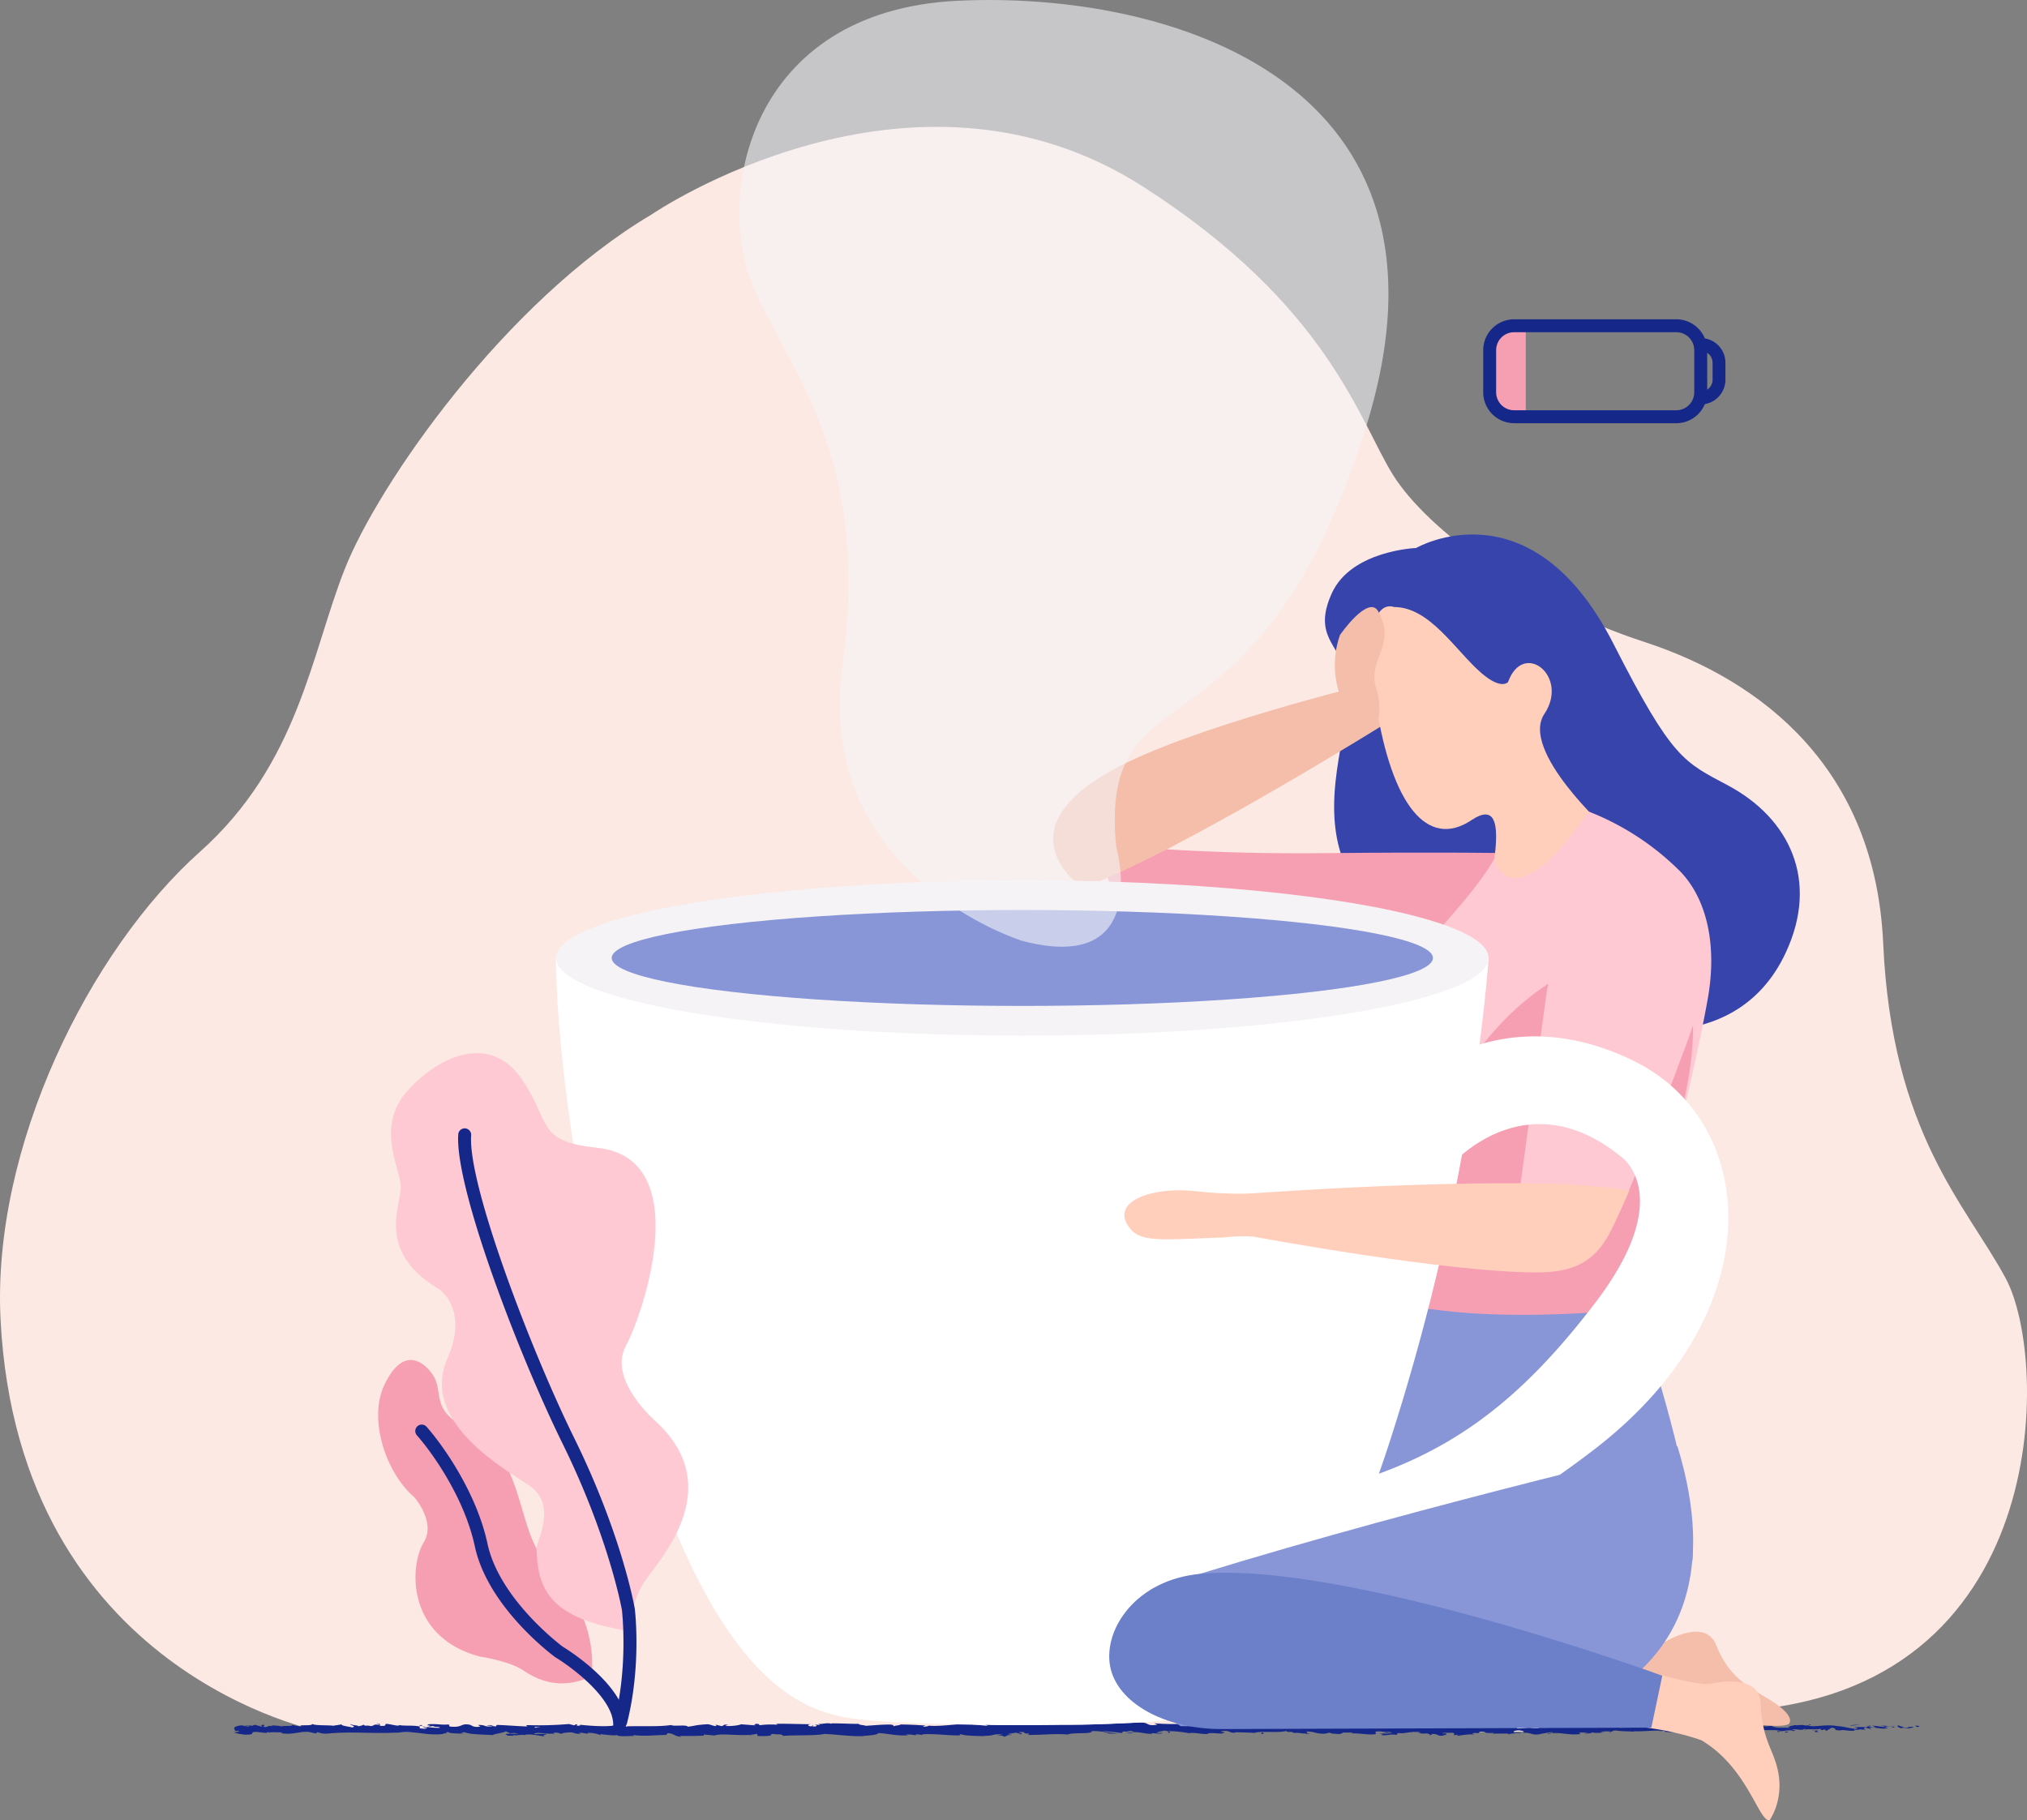
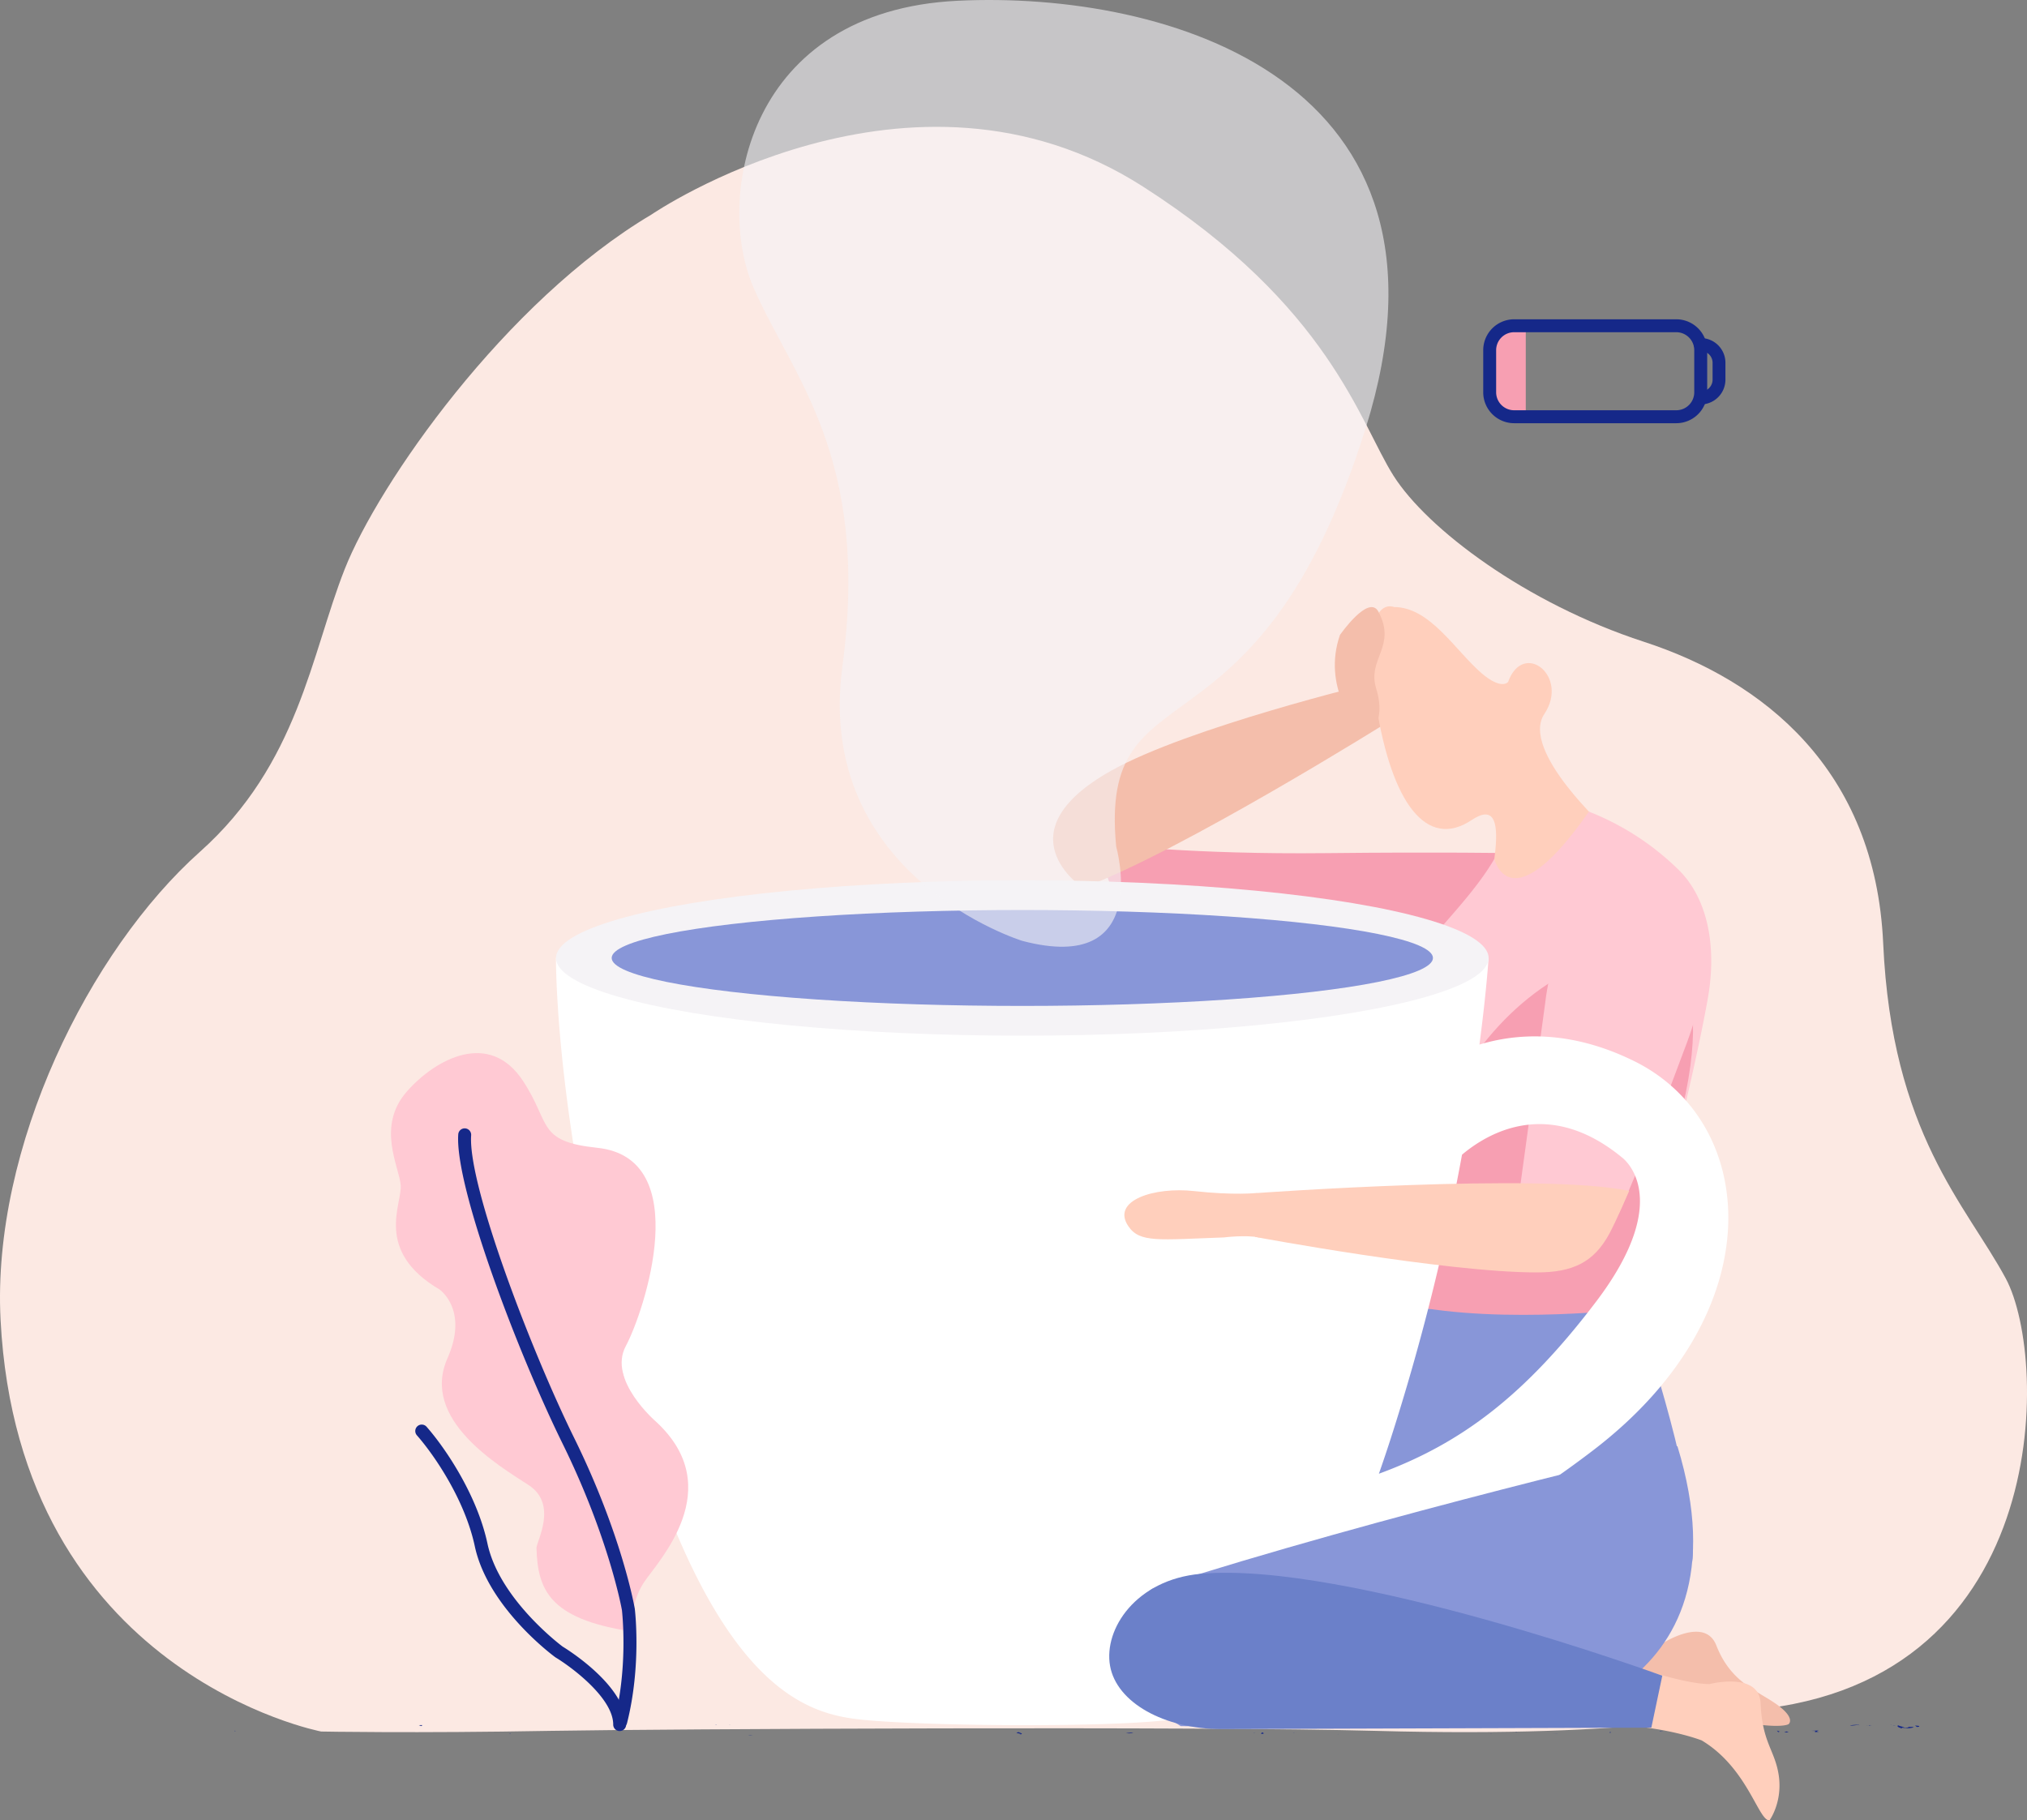
<svg xmlns="http://www.w3.org/2000/svg" viewBox="0 0 820.3 736.75">
  <rect x="0" y="0" width="820.3" height="736.75" fill="#808080" stroke="none" />
  <defs>
    <style>.cls-1{fill:#fce9e3;}.cls-2{fill:#152889;}.cls-3{fill:#f4beab;}.cls-4{fill:#3644ac;}.cls-5{fill:#8896d8;}.cls-6{fill:#f79fb2;}.cls-7{fill:#ffcfbc;}.cls-8{fill:#ffc9d3;}.cls-9{fill:#fff;}.cls-10,.cls-11{fill:#f5f3f6;}.cls-11{opacity:0.6;}.cls-12{fill:#6b80c9;}</style>
  </defs>
  <title>Уставшая женщина</title>
  <g id="Слой_2" data-name="Слой 2">
    <g id="Layer_1" data-name="Layer 1">
      <path class="cls-1" d="M263.68,86.81S368.29,15.18,462.5,75.49c75.55,48.37,87.75,95.42,101.4,117s53.57,51.69,101.32,67.25c48.13,15.67,93.68,51.45,96.88,122.06,3.49,77.07,33.53,105.75,49.62,135.67,17.72,33,19.16,167.7-108.27,175,0,0-37.45,11.1-146.77,8.08-68.77-1.89-288.54-.79-334,0-55.13,1-92.71.27-92.71.27S7.6,677.57.23,534.18c-3.6-69.95,36-149.54,80.65-189.39,39.84-35.53,45-79.88,58.6-114.39S204.3,122.05,263.68,86.81Z" />
      <path class="cls-2" d="M776.54,698.54c.36.15.16.49-.83.42l-.71-.58Z" />
      <path class="cls-2" d="M769.89,699.61c-1.17-.28-2.51-.78-1.75-1.31,1.15.56,1.43.33,2.67,1,1,.06,1.72-.19,1.56-.4.35.15,1.53-.13,2.07.23a8.74,8.74,0,0,1-4.63.1C769.45,699.35,769.8,699.5,769.89,699.61Z" />
      <path class="cls-2" d="M673.21,700.53l.63-.07A3.55,3.55,0,0,1,673.21,700.53Z" />
      <path class="cls-2" d="M613.32,700.92c.45,0,.64.07.67.12C613.56,701,613.22,701,613.32,700.92Z" />
      <path class="cls-2" d="M603.09,701.57l.6,0A1.43,1.43,0,0,1,603.09,701.57Z" />
      <path class="cls-2" d="M673.21,700.53l-1.6.19C671.5,700.53,672.43,700.57,673.21,700.53Z" />
      <path class="cls-2" d="M756.56,698.21a4.77,4.77,0,0,1,.86.15l-.81-.06Z" />
      <path class="cls-2" d="M699.62,701h.49a3.26,3.26,0,0,1,.4.24Z" />
      <path class="cls-2" d="M719.88,701.06c-.46,0-.61-.47-.79-.68a1.83,1.83,0,0,0,1,.33C720.1,700.81,720,700.92,719.88,701.06Z" />
      <path class="cls-2" d="M752,700.2l.57.07Z" />
      <path class="cls-2" d="M685.12,701.09a.41.41,0,0,1-.19.18C684.93,701.21,685,701.15,685.12,701.09Z" />
      <path class="cls-2" d="M118.33,698.06s0,.05,0,.08S118.18,698.06,118.33,698.06Z" />
      <path class="cls-2" d="M94.85,700.51l.32,0a.68.68,0,0,1,.07.27Z" />
      <path class="cls-2" d="M584.38,702.21h.08C585,702.26,584.67,702.25,584.38,702.21Z" />
      <path class="cls-2" d="M412.56,702.05c1.95-.44-3.17-.56-.24-1C412.05,701.19,415,701.76,412.56,702.05Z" />
      <path class="cls-2" d="M756,698.28h-.83A7,7,0,0,1,756,698.28Z" />
      <path class="cls-2" d="M412.32,701h0l.31,0Z" />
      <path class="cls-2" d="M541.25,702a1.38,1.38,0,0,1,.44-.22S541.58,701.87,541.25,702Z" />
      <path class="cls-2" d="M573.38,701.24l-.8.06A6.43,6.43,0,0,1,573.38,701.24Z" />
      <path class="cls-2" d="M524.57,701.3a4.76,4.76,0,0,1-1.17,0,.55.55,0,0,1,.18-.06A2.19,2.19,0,0,0,524.57,701.3Z" />
      <path class="cls-2" d="M507.21,701.31l.32-.1.55,0Z" />
      <path class="cls-2" d="M171.1,698.23a2.61,2.61,0,0,0-.8.44C170.56,698.32,168,698.2,171.1,698.23Z" />
      <path class="cls-2" d="M756.55,698.49a.65.65,0,0,0-.52-.21l.58,0C756.66,698.38,756.67,698.44,756.55,698.49Z" />
      <path class="cls-2" d="M523.86,697.43l-2.76.07C521.88,697.46,522.88,697.43,523.86,697.43Z" />
      <path class="cls-2" d="M295.65,698.16l-.63-.06A1.73,1.73,0,0,1,295.65,698.16Z" />
      <path class="cls-2" d="M512.92,697.44a7.26,7.26,0,0,1-1.55.34,1.44,1.44,0,0,1-.32-.12Z" />
      <path class="cls-2" d="M170.29,698.68h0Z" />
-       <path class="cls-2" d="M153.19,698.1c-2.58-.26-.84.12-3.19.54-1.34-.52-2.57.19-2.86-.66-.83.56-.61.35-2.23.76.72-.46-3.07-.45-3-1-.66.64,2.75.78.63,1.44-1.46-.42-4.16-.58-4.38-1.26a21.22,21.22,0,0,1-3.35.48,1.81,1.81,0,0,1,.78.15c-3.07-.45-7.61,0-9.35-.81.62,1-6.54.13-4.19,1a15.88,15.88,0,0,1-3.75-.63c.14.77-3.19.2-4.58.66-.72-.43-3-.28-4.43-.53.63.09,1,.22.74.43-1.57-.31-1.18,0-2.52.36-2.13-.24.39-.59-.9-.95-1.84.18-.28.49-.61.81l-2.75-.78a2.18,2.18,0,0,0-1.17.44A5.36,5.36,0,0,0,99,698.4l2.35,0-.9.4-2.8-.5c-4,.58-2.75,1.41-2.46,2.22l1.64.14c0,.28-1.18.43-1.9.45-.67.18,2.64.88,4.43,1,4.81-.06,1-1,4.29-1.15l4.26.47,0-.28a1.57,1.57,0,0,1,1.24.18c-.29-.4,3.47-.13,5.2-.2l-.62.35c4.82.84,7.61-.9,11.42-.46l2.68.6.56-.52c1.57.31,1.85.72,4.43.53,9.05-.93,18.79.18,28-.41a2.23,2.23,0,0,1-.95.23c8-1.33,12.59,1.33,19.85.3l-.5-.2c3.69.1-.5-.2,2.18-.49.51.64,4.7.49,6.83.73a12.89,12.89,0,0,0-1.68-.21,2.11,2.11,0,0,1,1.62-.41c2.36.92,7.44.82,11.19,1.09.45-.42,3.69-.8,5.37-1.48.39.15,1.08.47,1.71.79a6.84,6.84,0,0,1,3.34.18l-3.05,0,.09,0c-.13,0-.34,0-.53,0-.81,0-1.24,0-1-.07-1.5.4.11.32,0,.81,1.22,0,3.76.15,4.05-.22a19.41,19.41,0,0,0,2-.14,5.8,5.8,0,0,0,1.52.07l-.25,0a1.05,1.05,0,0,1,.32-.15c2.4-.22,5.78.51,7.76.85-2-.62.5-.7.5-1.15.23,0-2.23.07-5.27.08.22,0,.39-.13.44-.29,2.64-.48,4.51.42,8.35.08-.25,0-.74-.15-.56-.32a5,5,0,0,1,2.92.5c.34-.44,3.25-.76,4.69-.57a6.92,6.92,0,0,0,3.38.49l-1-.31c2.7-.26,2.21.45,4.44.19-.89.13-1-.2-.3-.26a14,14,0,0,1,4.91,1l-.37-.49c2.39.29,6.92.88,7,.22-.76,1,5.23.53,7.32.5-.72,0-.85-.24-.92-.35,4.39.67,8.88,0,13.31,0l.71-.74c2.34,0,3,1.49,5.56,1.45l-.92-.35c4.51.11,6.33,0,10-.08l-.08-.5c1.31.23,2.94.23,4.26.46,3-1.21,11.81.62,17.27-.73l.34.92c2.09,0,4.76.16,5.74-.53h-.46c-.21-.7,2.08,0,3.38-.17,1,.07,2,.53,1.13.67,5.54-.47,13.76,0,17.21-.84,5.55.3,9.74,1,15.74.92l-.07-.1c2-.13,6.07-.39,6.06-1.15,4.32.17,7.07,1.22,12.22.88l-1.12-.3a17.46,17.46,0,0,1,3.92.3c.46,0,.13-.16.06-.27,1.24-.27,2,.15,2.95.22l-.4-.26c4.1-.53,10.57.5,15.85.37-1-.08-.45-.37-.06-.49,2.16.85,8.1.64,10.31.84l-1.36-.34c4.3.56,3.72-.9,8-.34l-2.45.49c1.74-.14,3.22,0,2.81.4,2-.28.24-.65,3.3-.74.13-.24-2.2-.16-1.2-.47l4.23-.64a7.26,7.26,0,0,1,2.05,0c-.36,1.06,3.51,0,1.38,1.09,6,.07,11.06-.64,16.2-.15,2.11-1,10.2,0,9.68-1.38a24.57,24.57,0,0,1,7.06.78,7.25,7.25,0,0,1-1.91-.12c.76.34,4.26.39,5.72.38a52.47,52.47,0,0,1-6.5-1.07c2.64.13,6.32.62,7.8.79l.67-.69c2.22.5,1.86-.56,4.09.12l-.42.2c4.08,0,4.14.64,7.93.72l-.16-.27c1.3-.11,3.24.53,4.51-.09l-2.48,0c.25-.48,2.15-.69,3-.94,2.63.13.93.79,2.25.85.55-.45.13-.24-.78-.68a52.54,52.54,0,0,1,9,.92c.13-.08,0-.18,0-.18,3.05-.08,5.74.73,7.61.34l-.6-.06c2.45-.67,6.33.62,6.83-.52,1.16-.21-2.63,0-.77-.51,3.63-.36,2.4.95,5.59.63-.43,0-.29,0-.44-.14,2.31,0,5.38.13,7.93.24,3.13-.92,9.59.22,13.19-.86-1.15.39.9.45.9.62,0,0-.15-.1,0-.17a3.46,3.46,0,0,1,2,.48c1.08-.33,3.63.35,4.31.13,0,.24,1.07.17,2.24.17-2.34-.27-.75-.51-1.81-.89,3.5-.12,4,1,7.65.86l2-.46c.41.69,3.79.41,3.71.66.62-.21,1.54-.34,1.4-.68,1.46.16,3.64-.19,4.24.22l-1.45.18c4.51-.27,7.21.72,10.68.26l-.08-1c2.31-.42,4.27.57,6.27-.06-.7.35-.85.24.63.58-.87.07-2.49-.19-4-.19l3.1.61-4.84-.29c2.08.4,1.93.3,1.08.72,2.94.33,3.17-.5,6-.1,1-.15,0-.52,1.13-.73,2.5.37,4.75-.74,6.54-.2.58-.11-1,0-.89-.27,1.62.09,2.77,0,3.24.36l-1.38.12c1.21,0,1.41.39,3.72.14,1.34.24,2.1.75.64.76.59.06,1.89-.22,1.43-.53,3.61,0,1.73,1.1,5.21.6-.24,0-.49-.08-.36-.14a11.34,11.34,0,0,1,2.18,0c-3.07-.09,1-.83-2.67-.64.4-.55,2.76-.12,3.92-.33,1.77.37.2.79,1.09,1.06,0-.17.72-.17,1.59-.25l-.85.42a19.54,19.54,0,0,1,2.35.09l-1.48-.17c1.6-.07,4-.73,6.84-.34-.74-.17-2.23-.5-.35-.72,3.08.26.72-.17,2.46-.49,3.06.09.53.74,5,.48.48,0,0,.24-.46.36,3.08-.21,4.76.08,7.75-.22-1.3.1-2.31.25-.55.44-.75-.34,2.46-.32,3.61-.53l.31.21c.92-.23-.07-.32-.82-.39,0,.07-.25.14-.81.12-1.47-.16-.94-1,1.4-1,2.49.2,2.09.75,1.66,1,3.34-.23,3.13.94,6.32.62a50.48,50.48,0,0,1,5.49-.92c1.19.47-2.9.36-1.56.76,3.86-1.19,7.93.72,13,0l-.63-.58c1.17,0,2.33-.07,3.65,0l-1.73.32c1.17.13,3.94,0,3-.43,2.66.47,3.22.19,5.69,0-2.62,0,0,.08-2-.22a18.81,18.81,0,0,1,4.87,0c-.32-.2.68-.52,1.42-.52,1.78.37,4.84.29,7.33.48v-.17c4.18.21,8.71-.59,12.92-.09h0l.21,0-.33,0c-1.45.55,3.26.38,4.55.61a1.71,1.71,0,0,1,1.14-.38c0,.51,1.62.26,2.22.5,1.45-.18-.18-.62,2.3-.59,1,0,1.07.31,1,.5a12.56,12.56,0,0,1,3.41-.53,7,7,0,0,0-1.46,0c-.16-.27.72-.17.7-.52,1.16,0,.47.48,1.92.3l-1.35-.4A5.56,5.56,0,0,1,690,700c-.89-.1-.76-.51-.64-.75,3.38.29.66,1.09.84,1.54,3.19-.32,5.7.21,8.18.24l-.46-.48a6.33,6.33,0,0,1,2.23.38H702c-1.07-.17-1.43-.33-1.51-.71,2,.13,4.71,0,5.22.65l-.08-.1c2.64-.23,8.16-.37,8-.58,2.83.21,6.43-.16,6.51.47,1.69.16,4.38-.81,5.59,0,2-.42.11-.17-.51-.64,2-.42,4.05.65,4.72-.26,2.34.28-.55.19.24.59.49-.85,4.35-.13,6.54-.62,1,.35-1,.21.7.58-.17-.22.73-.26,1.19-.28l.43.54,2.24-1.32c3.31.63-.68.92,3.74,1.16l-.27,0c1.2-.55,3.15.41,6.33,0-1.09.11-.44-.25-.79-.41l1.77.22c-.16,0-.23-.06-.06-.13,1.56-.4,1.35.22,3.17-.14-1.25-.11-.88-.51-.32-.7l2.59.6-1-.72c2.53-.06,6.29,1.1,7.59.1l-1.26-.11c.09-.17.85-.7,2.55-.33.53.08.88.51.16.48l1.27-.16c-.61-.47-3.77-.61-5.76-.74.63.19,2.16.35,1.69.64-1.76-.15-3.45-.47-5.16-.63a5.31,5.31,0,0,1,1.45.69c-1.91.25-1.43-.33-2.88-.37-.55.19-.92.32-.56.46a20.26,20.26,0,0,0-5.16,0s2.16.35,1,.62c-3.51-.28-4.22-.86-8-1.18-4.39-.8-8.52.48-11.57-.1-.17-.21,2.28-.37.3-.51.34.43-1.19.28-1.29.45-2.15-.63-3.17.14-4.7-.29.36.15-.89.31-1.72.46.24.53-2.37.21.76,1-3.22-.79-5.71.2-8.1-1l.82-.15-3.24.25.14,0a10.69,10.69,0,0,0-3.5.5c.81.13,2,.13,2.79.26-1.73.46-3.59-.39-5.51-.42.09.38,2,.14,1.43.6a27.26,27.26,0,0,1-3.79-.33l.18.22c-3.37.48-1.32-1.05-3.79-.33.08-.13-.24-.26-.08-.39-.92.23-3.07.61-.94.87a10.34,10.34,0,0,1-3.11-.42c1-.31,1.24-.15,1.62-.56l-4.74-.22c-.53,0,.39.21,1.06.21-5.56,1.14-11.24-.94-17.51.42.71-.34-.45-.3-1.06-.54-2,.11-5.1,0-7,.24l.6.24c-4.84-.29-8.17-.66-11.36-.51-.16-.1,0,.34.6.41-2.36-.43-5.18,1-5.83,0l.87-.07c-4.66.16-9.81-.51-14.63-.62-1.12.56,2.78.06,1.79.71-3.34.22-6.72-.24-10.36,0a4.35,4.35,0,0,1,.74.17c-3.62.36.4-.55-2.65-.47.17.27,0,.34-1,.49l-.89-.45c-.15.07-.13.42.32.55-1.35-.58-5.41-.18-6.47-.72-.28.14.48.65.06.86a12.23,12.23,0,0,1-3.81-.26h0a31.91,31.91,0,0,1-3.33.4c-2.92.18-.47-.31-2.68-.64l2.32-.25-4.1-.12,1.63.26c-1.88.22-3.82-.25-6-.24l1-.32L605,698c-.25.65-3.2.15-1.83.9-4.64.33-7.63-.51-11.86-.56.73,0,.45.14.6.24a17.16,17.16,0,0,1-5.43-.52c.3.2.89.27.9.44-2.92,0-1.77-.37-5-.56.89.27.61.41-.27.48.14-.24-.61-.41-1.2-.47,2.43,1.29-3.61.53-2.08,1.55-.16-.27-5.17-.83-3.73-1.35l.88.09c.1-.35-1.09-.21-2-.24a2.56,2.56,0,0,1,1,.22c-4.57-.43-9.35,0-14.48-.34.45.13,2.51.36,1.19.47-5.08.2-8-.48-13.18-.79-.23.82,5.56.11,5.75.89-5.41-.18-11-.46-17-.87-2.1,1.21-5.86-.49-9.59.46.35-.41-1.51-.55-3.53-.56.7.33-1.44.34-.85.58-1.77-.37-6.89-.52-6.69.27-.46-.76-3.8,0-5.26-.5-2.24.29-4.8-.15-7.61.08,1-.48-2.79-.22-3.82-.42.29,0,.88.09.74.16-.85.42-3.24-.36-4.82-.11-.72.17.18.44-1,.48,0-.34-4.28-.73-5.86-.31a2.48,2.48,0,0,1,1.18.3c-7.47-.58-15.45.15-23.08-.53l1.35.57c-4.77.75-3.13-.94-6.92-.86-10.34.3-21.08,1.14-31.17.77-.74-.17.43-.2.55-.45-.87.08-1.12.56-2.32.26l.27-.32c-4.61.85-13.31-.55-16.72.77-4.42-.49-7.52.37-12.88-.37-1.69.28,2,.53-.32.61l-5-.48.26.05c-4.79-.93-12.65,1-18.66.39l.25,0c.14.21-1.1.47-2.07.4-.34-.15.32-.23.9-.42-5.36-.35-6.54-.37-10.77-.44,1.83.32-1.7.29-1.88.73-1.11-.29.64-.46-1.84-.7-3.53,0-6.78.35-9.71.51-1.19-.4-2.75-.28-2.82-.78-4,0-6.21-.21-11.1-.2l-.13.17c-1.31-.61-4.24.31-5.15,0,.13.22.66.31.53.48l-2.23-.2c1.05.18,1.65.76-.18.83-1.9-.43.53-.29-.4-.64l-.57.57c-1.44-.06-1.84-.71-.09-.88-4.89,0-9.73-.25-14.09-.15l.47.37a34.53,34.53,0,0,0-7.12.19c-.06-.1-.65-.3-.27-.42-2.88-.5-.31.61-3.45.06.78.14,1.77.21,1.9.43l-5.88-.45c-.06.28-3.64.9-6.12.66-.1-.16.62-.37,1.25-.4l-1.59-.14-1.23.65-2.3-.56,0,.54c-1.7-.11-2.37-.8-3.74-.75-5.14.35-4.1.53-7.74,1-.42-1-5.81,0-6.74-.7-4.87.78-11.93.32-18.32.55l.52.09c-2.73.48-3.11-.78-6.05-.56l.74.15c-3.78.55-10.42.06-14-.37.73.15.36.48-.8.44-1-.2,1-.72-1.08-.52.5.1.1.32-.36.33l-2-.51a141.23,141.23,0,0,1-16.77.44c-1,.19-.26.37,0,.55-4.29-.11-8.55-.53-12.42-.62l-.39.6c-1.9,0-1.18-.91-3.65-.38-.55.08,1.63,0,2.31.3-3.81.45-2.25-.58-5.88-.51l.95.67c-2.79.4-3.18-.35-4.2-.74-3.92-.79-2.78,1.29-8.11.71-.84-.33.28-.49-.56-.82-3.75.18-4.19-.29-8-.12-2,1,1.91,0-.27.94l2.85-.23c-2.46.53,2.24.13,1.86.72-1.85.18-4.65-.32-7.06-.52,0,.45,2.8.05,1.69.66l-1.24-.18a1.89,1.89,0,0,0,1.12.29c-.44.42-1.45,0-2.63,0a.81.81,0,0,1,.37-.88.69.69,0,0,1-.31.16c-2.42-.64-6.49-.15-8.56-.66.33.13,0,.17-.06.28-1.47,0-3-.57-4.93-.73-1.06.33.62,1-2.52.8-.55-.37.84-1-1.79-1C152.12,697.53,154.42,697.83,153.19,698.1Zm59.05.81,1.27,0h0Zm4.73.39c-.52,0-.72-.17-.54-.33l2.24,0C217.9,699.09,216.69,699.19,217,699.3Zm-9.53,2.81.1.06,1.42.06c-.11.1-.38.19-1.2.12A.82.82,0,0,1,207.44,702.11Z" />
      <path class="cls-2" d="M206.29,701.71a2.68,2.68,0,0,0-.33,0l.48-.11.29.15Z" />
      <path class="cls-2" d="M674,700.45h-.11a1,1,0,0,0,.23-.07A.64.64,0,0,0,674,700.45Z" />
      <polygon class="cls-2" points="289.91 697.92 289.9 698.05 289.45 697.94 289.91 697.92" />
      <path class="cls-2" d="M702.36,698.74a.8.8,0,0,1,.37-.12A1.23,1.23,0,0,1,702.36,698.74Z" />
      <path class="cls-2" d="M714.63,698.63l1.74-.17C715.62,698.56,715.07,698.6,714.63,698.63Z" />
      <path class="cls-2" d="M724.07,698.39a.51.51,0,0,1,.18.21h0Z" />
      <path class="cls-2" d="M574,698l-.37,0C572.81,697.84,573.39,697.87,574,698Z" />
      <path class="cls-2" d="M618.68,699.05c-.48-.09-.94-.18-1.44-.23C618,698.78,618.65,698.77,618.68,699.05Z" />
      <path class="cls-2" d="M524.17,697.42h0Z" />
      <path class="cls-2" d="M615.17,698.83a8.44,8.44,0,0,1,2.07,0A14.3,14.3,0,0,1,615.17,698.83Z" />
      <path class="cls-2" d="M765,698.17l.45,0a.09.09,0,0,0,.06.08Z" />
-       <path class="cls-2" d="M765.48,698.23l.5,0A1.23,1.23,0,0,1,765.48,698.23Z" />
      <path class="cls-2" d="M767.05,698.41l-1.07-.13A2.52,2.52,0,0,1,767.05,698.41Z" />
      <path class="cls-2" d="M752.48,698.39l-.15-.17A.23.23,0,0,1,752.48,698.39Z" />
      <path class="cls-2" d="M748.68,698.34a23.65,23.65,0,0,1,3.54-.27l.11.15C751.74,698,749.54,698.64,748.68,698.34Z" />
      <path class="cls-2" d="M732.84,700.54l3.18-.14c-.56.19-1.29.44.16.49C732.17,701.45,737,700.46,732.84,700.54Z" />
      <path class="cls-2" d="M723,700.82c1.71.08,0,.27.07.38C722,701,721.7,701,723,700.82Z" />
      <path class="cls-2" d="M651.69,700.87l.17.44C650.55,701.25,651.85,701.14,651.69,700.87Z" />
      <polygon class="cls-2" points="638.06 698.58 639.35 698.3 639.96 698.71 638.06 698.58" />
      <polygon class="cls-2" points="630.02 701.76 630.59 701.83 628.39 701.67 630.02 701.76" />
      <path class="cls-2" d="M510.3,701.74l.4-.55C511.59,701.29,511.77,701.91,510.3,701.74Z" />
      <path class="cls-2" d="M458.62,701.24a5.08,5.08,0,0,1-2.92.19C456.87,701.39,458,701.17,458.62,701.24Z" />
      <polygon class="cls-2" points="303.62 702.32 304.66 702.5 302.7 702.35 303.62 702.32" />
      <path class="cls-3" d="M644.5,668.32s18.92,0,28-3c0,0,17.37-11.43,22.08.66,5.5,14.1,15.21,17.79,22.81,22.75,10,6.54,6.39,9.13,6.39,9.13-4,1.93-24.4,0-46.88-10,0,0-11.33-.57-28.18,3.47A32.73,32.73,0,0,1,644.5,668.32Z" />
-       <path class="cls-4" d="M627.44,371.88s-42.92,21.77-72.35-6.48c-23.85-22.89-13.09-56.09-10.63-74.24s-3.17-26.71-3.17-26.71c-3.92-6.57-7.95-11.84-2.37-24.24,7.85-17.44,34.15-18.41,34.15-18.41s46.39-26.94,79.81,38.64c24,47.16,28.58,47.89,46.55,57.53,24.7,13.25,36.91,38.31,23.24,67.61-21,45.12-75,28.79-75,28.79Z" />
      <path class="cls-5" d="M563.88,523.85,536.61,601s76.85,2.87,104.4,2.87l43.78,28.31c2.49-18.1-8.91-62.25-23.18-104.45Z" />
      <path class="cls-6" d="M611,345.3s-26.79-.51-74.38,0c-54.05.59-87.47-3.48-87.47-3.48s-23.95,39.32,103.22,58C552.36,399.84,609.51,398.79,611,345.3Z" />
      <path class="cls-3" d="M438.2,359.33s-33.63-22.18,11.62-47.48c31.26-17.47,104.94-35.24,104.94-35.24l6.92,15.63S477.63,344.84,438.2,359.33Z" />
      <path class="cls-7" d="M564.15,245.69s-14.54-6.34-7.15,40.11c6.26,39.3,20.39,58.21,38.54,46.11s6.33,27.42,3.86,47.57c0,0,55.62,11.17,51.15-43.53,0,0-35.54-32.06-25.56-47,10.17-15.27-8.52-30-14.69-12.93,0,0-2.55,3.4-10.62-3.45C589,263.43,578.76,245.69,564.15,245.69Z" />
      <path class="cls-8" d="M604.75,347.63S611,374.48,643,328.5a107.84,107.84,0,0,1,36.84,24.08c10.35,10.57,15.36,28.88,11.23,51.9-8,44.54-29.49,123.28-29.49,123.28l-99.93,2.3s9.93-87.16,1.25-115.6C559.47,393.38,590.15,372.69,604.75,347.63Z" />
      <path class="cls-6" d="M668.6,380.42s28.2,6.91,11,73.2c-15.12,58.46-21.51,76.44-21.51,76.44s-59.6,6.71-96-3.76c0,0,7-96.12,70.09-131.56C632.27,394.74,649.7,378.61,668.6,380.42Z" />
      <path class="cls-8" d="M667.84,347.63s37.45,13.39,14.87,74.29c-18.78,50.69-28,70-28,70s-36.47,13.35-40.71-3c0,0,5.27-38.3,11.29-82.75C625.31,406.18,631,347.38,667.84,347.63Z" />
      <path class="cls-3" d="M549.13,294.15S535,278,542.26,257c0,0,11.66-16.81,15.59-9.39,7.48,14.15-4.71,19-.9,31.16C561.18,292.26,554.12,301,549.13,294.15Z" />
      <path class="cls-9" d="M661.43,429.53c-26.09-12.91-47.84-11.28-62.72-6.74,2.9-22,3.7-35.06,3.7-35.06H225s-.78,73.38,31.06,182.09,66.78,122.7,89.3,125.8,107.94,3.88,131.23,0c17.35-2.89,37.72-5.79,61.1-50.71,24.31-7.91,63.39-24.49,107.15-58C717.85,531,711.64,454.38,661.43,429.53ZM645.9,526.86c-28.49,37.53-54.22,57.29-87.88,69.62q2.38-6.79,4.79-14.23a913.48,913.48,0,0,0,28.85-114.9c10.68-9,35.08-23.14,64.59,1C656.25,468.36,678.51,483.89,645.9,526.86Z" />
      <ellipse class="cls-10" cx="413.72" cy="387.73" rx="188.7" ry="31.45" />
      <ellipse class="cls-5" cx="413.72" cy="387.73" rx="166.18" ry="19.41" />
      <path class="cls-11" d="M413.72,380.81s-84.21-25.84-72.82-111-20.28-117.28-36-153.52S302.59,4.45,387.49.31,596.78,32.41,552.7,173.22s-108.21,93.68-101,169.37C451.68,342.59,466.69,394.78,413.72,380.81Z" />
      <path class="cls-5" d="M678.83,585.33s-118.3,27.46-212.62,57.75c0,0-35,26.79,11.64,55.56l135.43.29S710.58,689.11,678.83,585.33Z" />
      <path class="cls-7" d="M659.3,482s-5.23,12.21-8.08,17.44C644.92,511,636.37,515,621.93,515c-37.17,0-114-14.37-114-14.37l.57-17.74S624.09,474.53,659.3,482Z" />
      <path class="cls-7" d="M664.26,675.45s17.91,6.14,27.54,6.17c0,0,20.13-5.21,20.69,7.75.65,15.12,5.11,18.38,7,27.26,2.58,12-3.37,20.11-3.37,20.11-4.43.53-8.81-21.16-27.46-32.32,0,0-10.54-4.19-27.79-5.8A32.74,32.74,0,0,1,664.26,675.45Z" />
      <path class="cls-12" d="M668.28,699.25l-174.06.57c-23,0-42.36-10.66-45-25.61S459.8,639.37,485.77,637c59.1-5.41,186.94,41.22,186.94,41.22Z" />
      <path class="cls-7" d="M516.18,486.41l-7.66-3.55s-9.29,1-25.28-.78-33.74,3.75-26.6,14.24c4.61,6.78,12.27,5.45,38.67,4.52,0,0,8.78-1.1,14.12,0C509.43,500.83,522.31,501.74,516.18,486.41Z" />
-       <path class="cls-6" d="M239.31,678.58s3.13-17.44-9.41-34.6a61.24,61.24,0,0,1-15.33-22.93c-5.33-14.28-7.29-34.58-24.19-42.33S180,563.81,175.12,556.44c-3.18-4.77-11.73-12.43-19.59,4.13-6.49,13.64.41,35.32,12.12,45.41,0,0,8.85,10,3.87,18.21-6.17,10.17-6.67,38.66,22.83,46.33,0,0,11.62,1.68,17.43,5.58C222.25,683.14,231.16,682.13,239.31,678.58Z" />
      <path class="cls-2" d="M250.77,700.63h0a2.61,2.61,0,0,1-2.61-2.62c0-10.73-16.8-23.24-23.28-27.15l-.19-.13c-1.11-.81-27.26-20.22-32.54-44.88-4.08-19.09-16.66-37.22-23.44-44.92a2.61,2.61,0,0,1,3.92-3.46c7.13,8.08,20.33,27.13,24.64,47.28,4.72,22.08,28.81,40.49,30.43,41.7,2.09,1.27,25.7,16,25.69,31.57A2.61,2.61,0,0,1,250.77,700.63Z" />
      <path class="cls-8" d="M255.28,660.27s-.36-11.28,5.33-19.84,34.17-37.95,4.9-65c0,0-19.67-16.84-12.26-30.61s28.16-76.09-11.55-80.26c-24.48-2.58-18.63-9.68-30-27-13.58-20.79-35.31-9-46.86,4-12.68,14.21-3.34,30.47-2.68,38.09s-10.87,26.58,15.68,42.24c0,0,12,8.15,3.22,27.93-10.92,24.68,20.74,43.39,32.82,51.22s3.16,22.93,3.23,25.53C217.6,643.13,222,655.19,255.28,660.27Z" />
      <path class="cls-2" d="M251.25,699.37a2.87,2.87,0,0,1-.64-.08,2.62,2.62,0,0,1-1.9-3.18c5.59-22.17,3-44,3-44.25s-5.2-29.3-24.07-67.62c-18.2-37-43.68-104.06-42.19-125.11a2.6,2.6,0,0,1,2.79-2.43,2.63,2.63,0,0,1,2.43,2.8c-1.41,19.88,24.14,86.86,41.66,122.43,19.24,39.05,24.35,68,24.56,69.17.13,1.06,2.7,23.15-3.13,46.29A2.61,2.61,0,0,1,251.25,699.37Z" />
      <path class="cls-6" d="M617.46,167.82h-7.19a7.43,7.43,0,0,1-7.42-7.41V139.26a7.44,7.44,0,0,1,7.42-7.42h7.19Z" />
      <path class="cls-2" d="M678.37,171.29H612.74a12.52,12.52,0,0,1-12.5-12.51V141.73a12.52,12.52,0,0,1,12.5-12.5h65.63a12.52,12.52,0,0,1,12.51,12.5v17.05A12.52,12.52,0,0,1,678.37,171.29Zm-65.63-36.83a7.28,7.28,0,0,0-7.27,7.27v17.05a7.28,7.28,0,0,0,7.27,7.27h65.63a7.28,7.28,0,0,0,7.27-7.27V141.73a7.28,7.28,0,0,0-7.27-7.27Z" />
      <path class="cls-2" d="M688.26,163.7a2.62,2.62,0,0,1,0-5.24,4.8,4.8,0,0,0,4.8-4.8v-6.81a4.8,4.8,0,0,0-4.8-4.8,2.62,2.62,0,1,1,0-5.23,10,10,0,0,1,10,10v6.81A10.05,10.05,0,0,1,688.26,163.7Z" />
    </g>
  </g>
</svg>